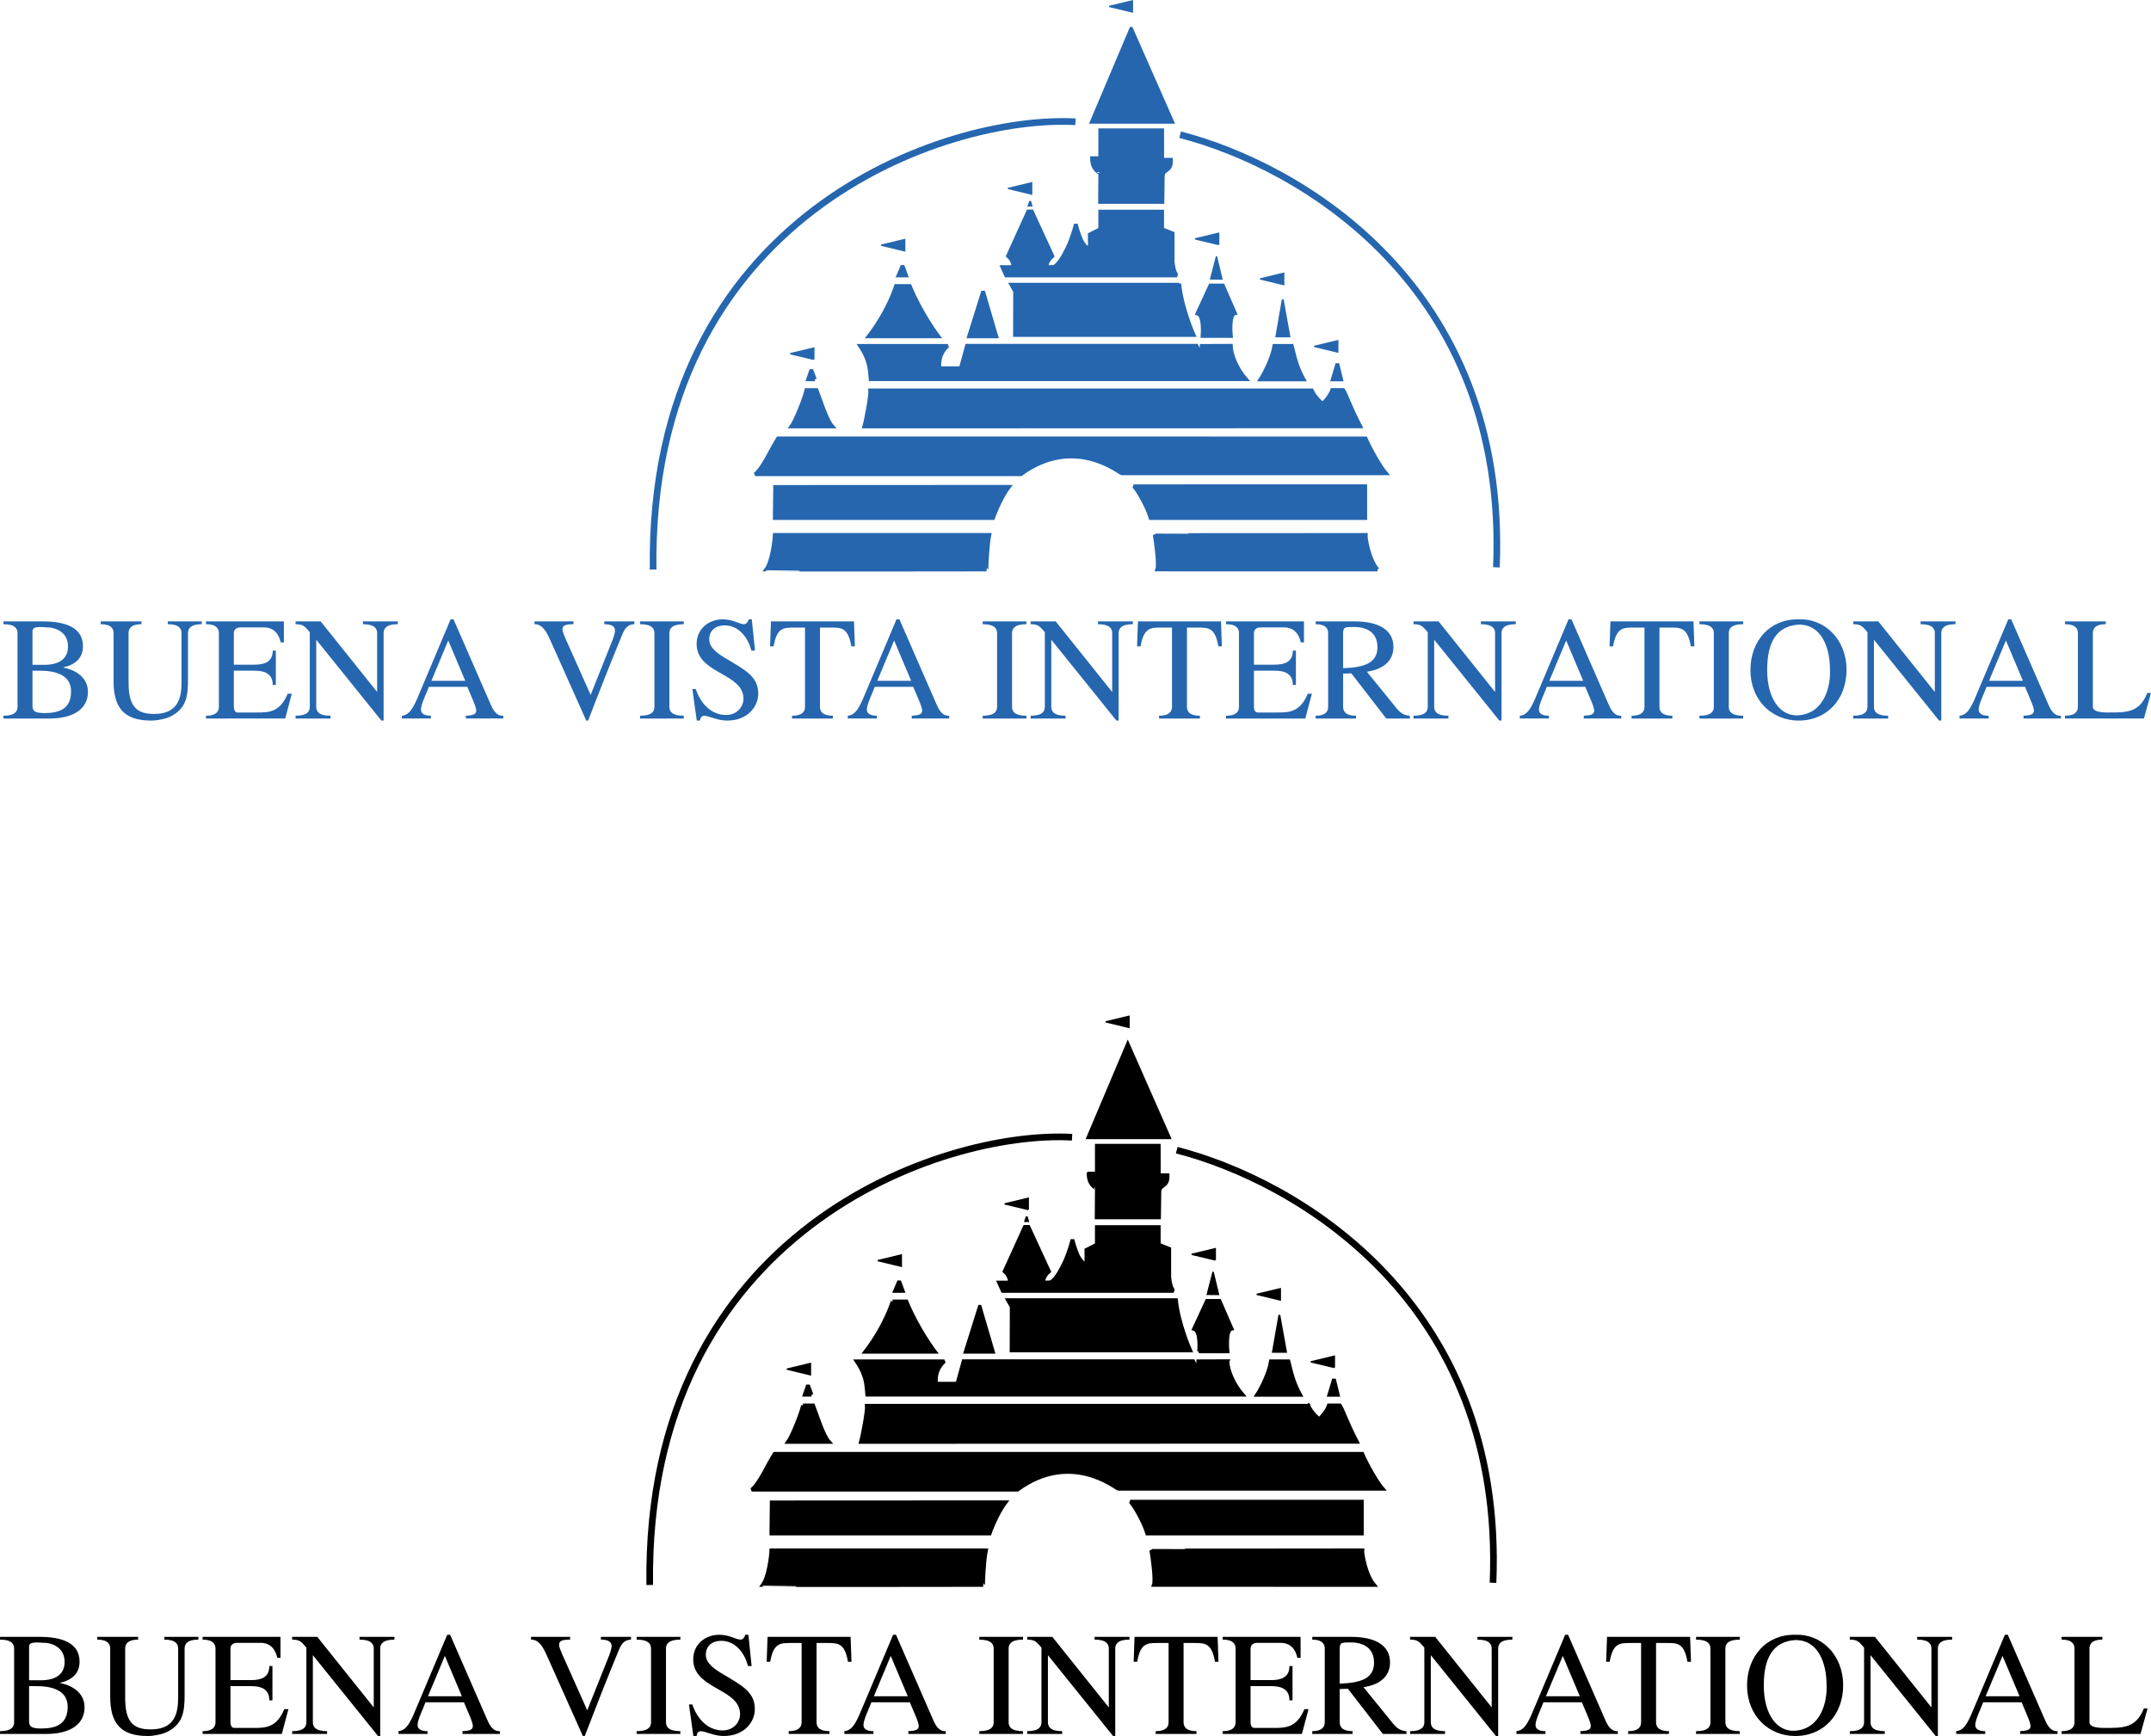
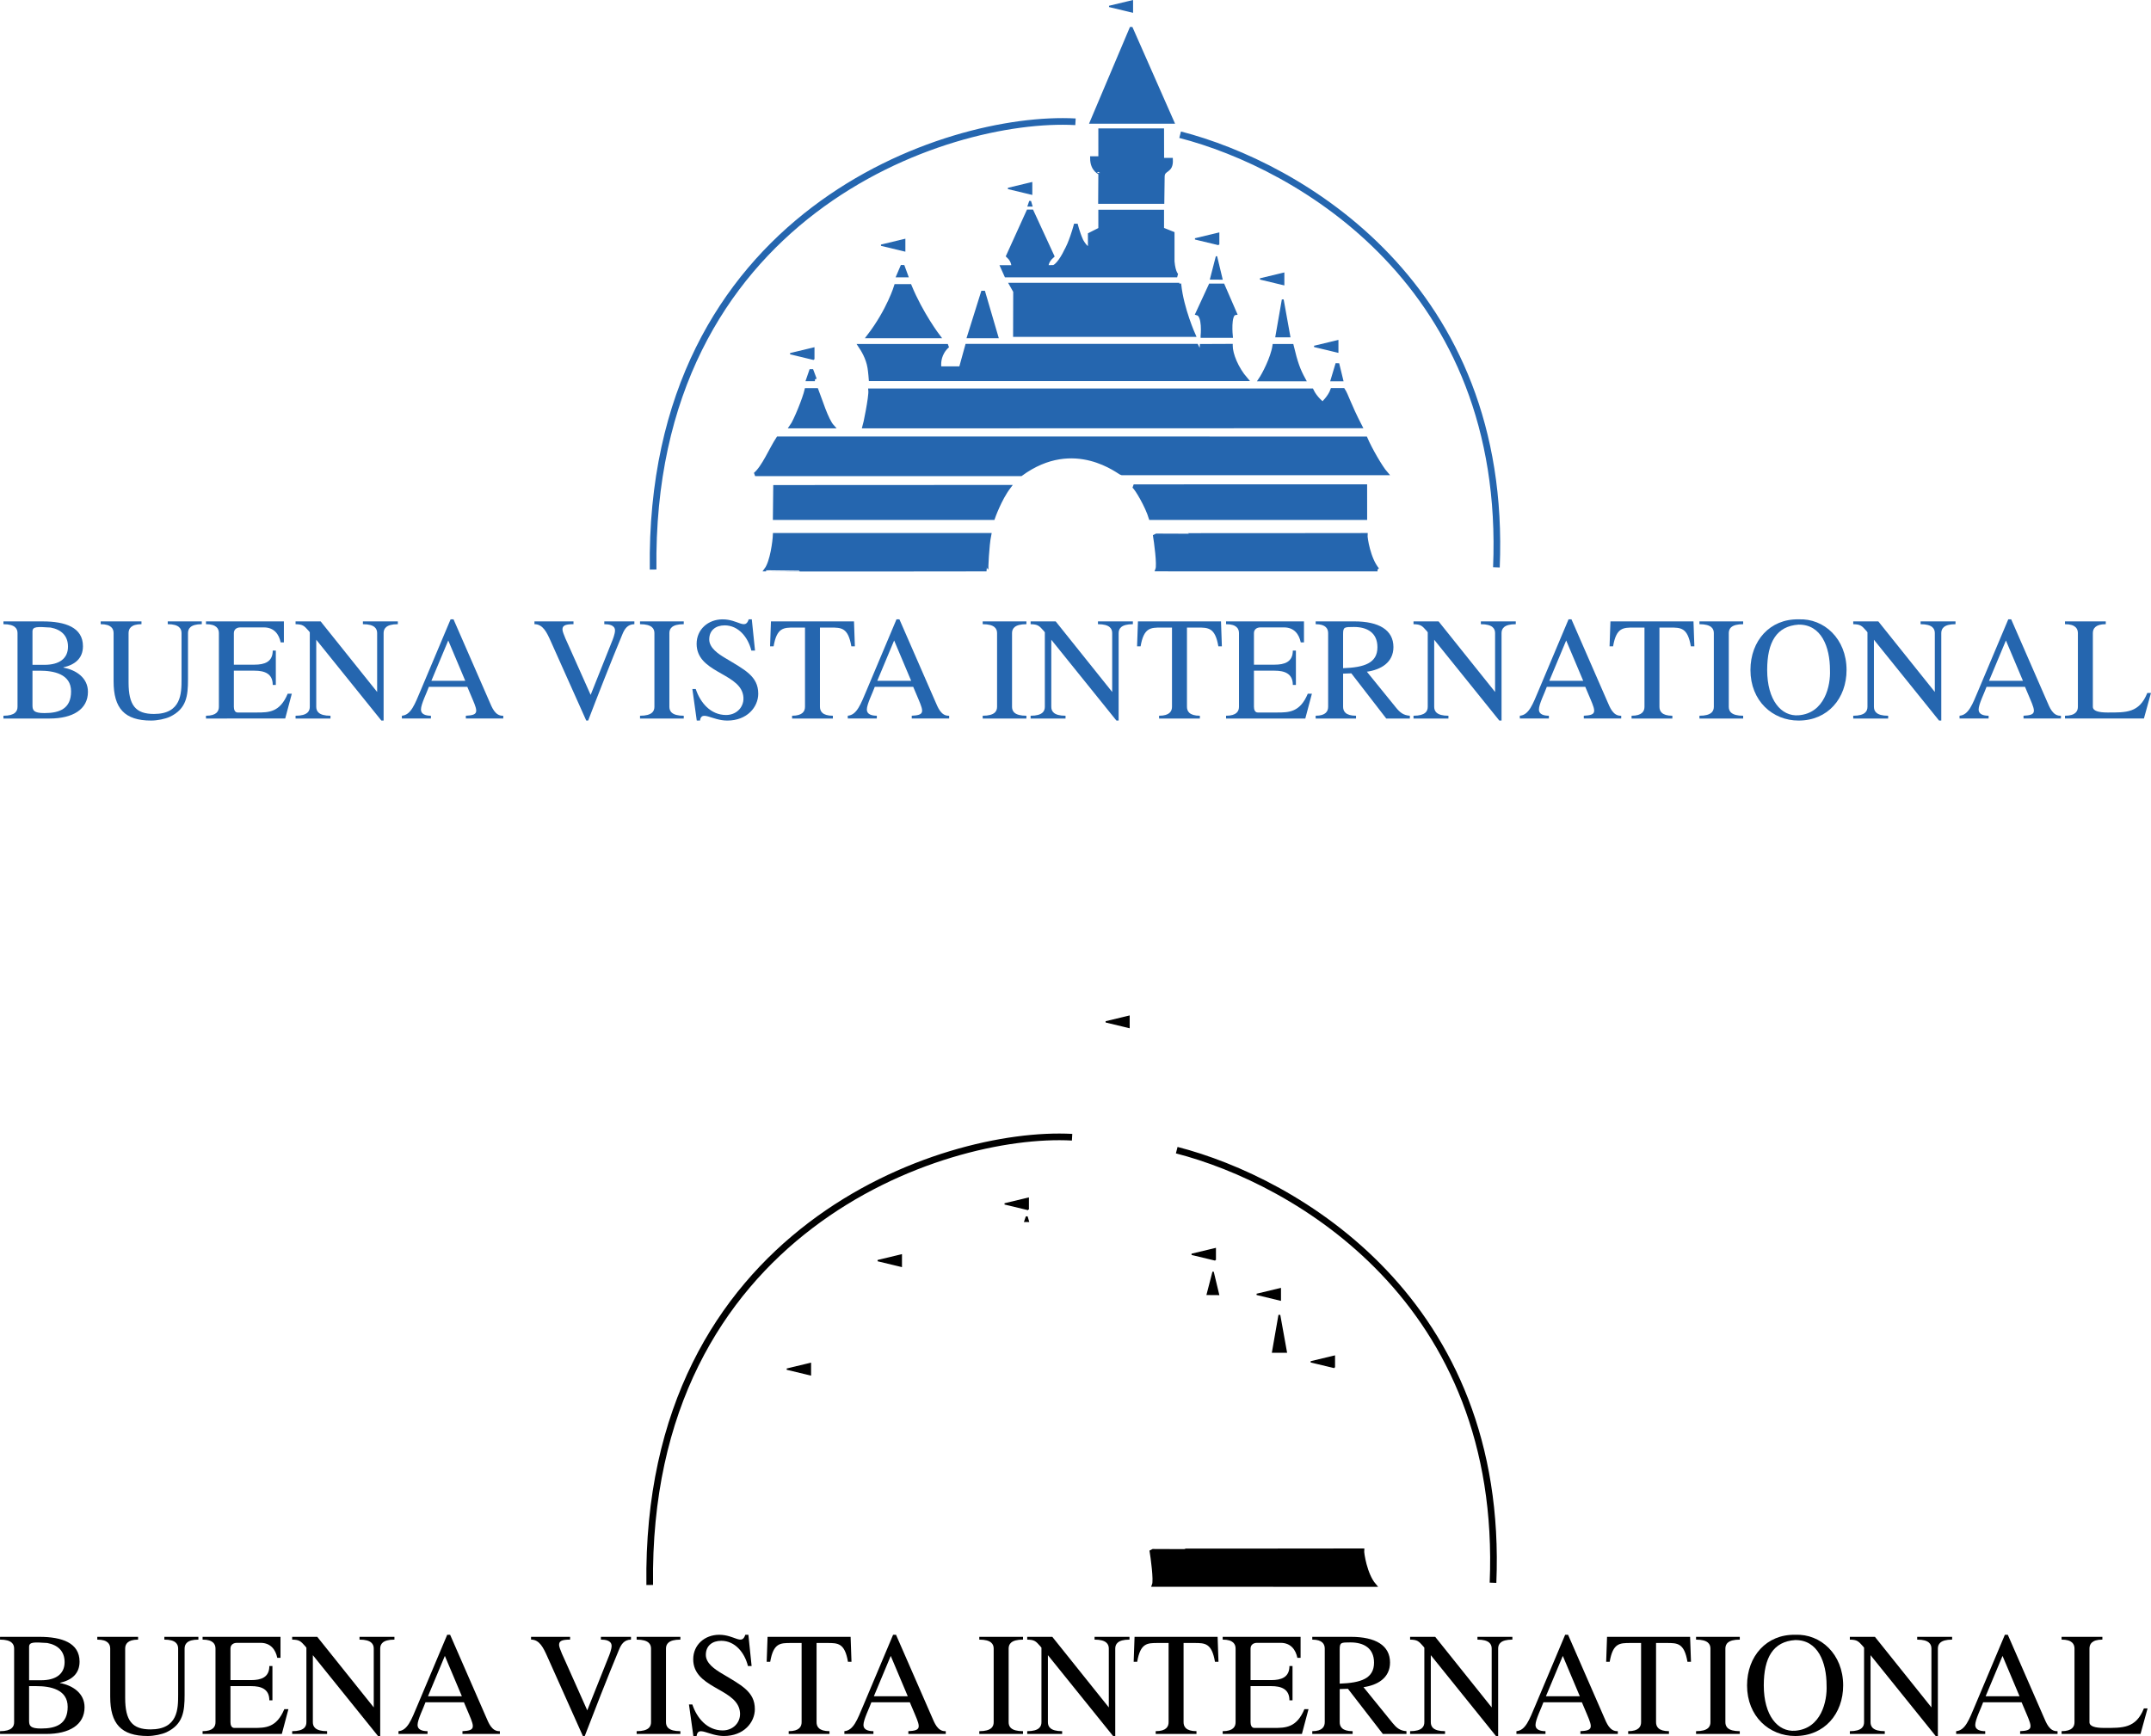
<svg xmlns="http://www.w3.org/2000/svg" width="2500" height="2018" viewBox="0 0 351.858 284.029">
  <path d="M214.575 63.862c.6 1.285 1.781 2.195 1.781 2.195s1.173-1.094 1.571-2.255h1.803c.535.795.944 2.377 2.795 5.959l-81.126.022c.042-.123 1.052-4.852.943-5.921h72.233zM131.911 63.803h1.661c.628 1.595 1.616 4.897 2.598 5.98h-6.717c.661-.91 2.143-4.602 2.458-5.98zM223.332 79.541l.004 5.223h-35.118c-.577-1.923-2.242-4.782-2.771-5.214l37.885-.009zM185.039 4.713l6.716 15.227h-13.158l6.442-15.227zM178.623 25.875h1.348l-.003-4.564h10.143l.009 4.824h1.437c.09 2.08-1.328 1.374-1.347 2.773l-.055 4.136H179.94l.031-4.742c0 .001-1.348-.433-1.348-2.427zM165.737 43.688s.127-.937-.854-1.82l3.305-7.276h.601l3.365 7.296c-1.075.934-.94 1.8-.94 1.8l1.078-.018c.329 0 1.212-.806 2.11-2.712 0 0 .718-1.127 1.59-4.283 0 0 .296 1.336.925 2.723.808 1.43 1.347 1.3 1.347 1.3v-2.34l1.703-.86v-2.88h10.143v2.88l1.715.686v4.595c.18 1.994.732 2.295.732 2.295h-27.974c-.548-1.235-.081-.15-.628-1.385h1.782v-.001zM196.697 54.971s.34-3.376-.828-3.686l2.119-4.587h2.057l1.976 4.551c-1.033.173-.663 3.723-.663 3.723h-4.661v-.001zM192.928 46.57c.413 3.97 2.337 8.248 2.337 8.248h-29.242l.02-7.146-.621-1.101h27.506v-.001zM160.82 47.66l2.161 7.379h-4.473l2.312-7.379zM146.557 46.791h2.27c1.886 4.594 4.674 8.248 4.674 8.248h-11.417c3.3-4.297 4.473-8.248 4.473-8.248zM147.641 43.473l.586 1.6h-1.269l.683-1.6zM206.178 62.083c.521-.768 1.959-3.458 2.27-5.498h2.871c.672 2.819 1.095 3.951 1.938 5.498h-7.079zM218.768 59.507l.628 2.576h-1.401l.773-2.576zM201.35 56.565c-.005 1.382.938 3.722 2.468 5.487h-61.405s-.092-1.205-.205-1.895c-.27-1.647-1.121-2.965-1.525-3.572h14.354c-1.437 1.257-1.385 2.848-1.385 3.136 0 .645.321.523.321.523h3.187l1.015-3.678h37.556l.495.991.271.083.066-1.054 4.787-.021zM133.303 62.064h-1.123l.539-1.562.584 1.562zM126.787 79.664l38.273-.018c-1.539 2.02-2.612 5.118-2.612 5.118h-35.719l.058-5.1zM125.326 93.183c.94-1.28 1.361-4.641 1.402-5.67h35.118c-.359 1.733-.515 5.67-.467 5.67 0 0-36.031.054-36.053 0zM166.995 77.597h-43.473c1.382-1.15 2.576-4.105 3.744-5.876l96.127.002c.739 1.729 2.473 4.746 3.33 5.723h-43.246c-.305-.001-7.682-6.293-16.482.151z" fill="#2566af" stroke="#2566af" stroke-width=".605" stroke-miterlimit="2.613" />
  <path d="M193.044 22.041c19.427 5 53.662 24.619 51.739 70.78m-68.856-72.896c-21.157-1.154-69.863 15.172-69.094 73.258" fill="none" stroke="#2566af" stroke-width="1.089" stroke-miterlimit="3.864" />
  <path d="M225.339 93.183l-36.04-.006c.291-.762-.221-4.51-.413-5.664.048.049 34.489 0 34.517 0-.042.46.486 3.957 1.936 5.67z" fill="#2566af" stroke="#2566af" stroke-width=".605" stroke-miterlimit="2.613" />
  <path fill="#2566af" stroke="#2566af" stroke-width=".304" stroke-miterlimit="2.613" d="M168.256 33.65h.467l-.216-.731-.251.731zM210.918 55.039h-2.137l1.051-6.02 1.086 6.02z" />
  <path fill="#2566af" stroke="#2566af" stroke-width=".216" stroke-miterlimit="2.613" d="M185.238 1.961l-3.798-.912 3.798-.912v1.824zM198.991 41.949l.89 3.704-1.844-.013.954-3.691zM199.352 40.011l-3.857-.927 3.857-.925v1.852zM209.988 46.562l-3.857-.926 3.857-.927v1.853zM218.834 57.6l-3.856-.926 3.856-.926V57.6zM168.756 31.759l-3.856-.926 3.856-.927v1.853zM147.991 41.043l-3.856-.926 3.856-.927v1.853zM133.124 58.795l-3.856-.926 3.856-.926v1.852z" />
  <path d="M2.859 115.637c0 .697-.36 1.465-2.304 1.465v.456h7.561c3.768 0 6.264-1.488 6.264-4.368 0-2.305-1.944-3.576-4.008-3.961v-.048c1.848-.408 3.192-1.44 3.192-3.456 0-3.072-2.88-4.057-6.577-4.057H.556v.457c1.944 0 2.304.768 2.304 1.465v12.047h-.001zm2.449-5.905h1.2c2.256 0 5.112.528 5.112 3.385 0 2.808-1.848 3.551-4.344 3.551-1.753 0-1.969-.431-1.969-1.271v-5.665h.001zm0-.96v-5.448c0-.84.769-.792 2.976-.648 1.68.312 2.833 1.296 2.833 3.121 0 1.943-1.416 2.975-3.84 2.975H5.308z" fill-rule="evenodd" clip-rule="evenodd" fill="#2566af" />
  <path d="M18.578 111.485c0 4.391 1.776 6.408 6.145 6.408 1.008 0 2.304-.265 3.072-.624 2.712-1.296 2.952-3.408 2.952-6.122v-7.559c0-.697.36-1.465 2.256-1.465v-.457h-5.569v.457c1.896 0 2.256.768 2.256 1.465v7.559c0 2.28-.024 5.665-4.512 5.665-3 0-4.152-1.416-4.152-5.16v-8.064c0-.697.36-1.465 2.112-1.465v-.457h-6.673v.457c1.752 0 2.112.768 2.112 1.465v7.897h.001zM46.65 117.557l1.08-4.057h-.672c-1.272 3.049-3.097 3.073-5.017 3.073h-3.168c-.48 0-.624-.504-.624-.937v-5.904h3.384c1.608 0 2.977.456 2.977 2.329h.504v-5.617h-.504c0 1.872-1.369 2.304-2.977 2.304H38.25v-5.16c0-.601.457-.937 1.056-.937h3.864c1.68 0 2.472 1.152 2.736 2.448h.528v-3.433H33.689v.457c1.752 0 2.112.768 2.112 1.465v12.048c0 .697-.36 1.465-2.112 1.465v.456H46.65zM62.746 103.589c0-.697.359-1.465 2.328-1.465v-.457h-5.713v.457c1.968 0 2.328.768 2.328 1.465v9.624l-9.24-11.545h-4.105v.457c1.176.024 1.392.24 2.136 1.08l.192.241v12.192c0 .697-.36 1.465-2.328 1.465v.456h5.712v-.456c-1.968 0-2.328-.768-2.328-1.465v-10.969l10.657 13.226h.361v-14.306z" fill="#2566af" />
  <path d="M74.184 101.332h-.48l-4.872 11.569c-.984 2.328-1.608 4.08-3.097 4.2v.456h4.752v-.456c-.816 0-1.631-.216-1.631-1.008 0-.888.983-2.808 1.295-3.721h6.289l.864 2.041c.912 2.137.936 2.593-1.104 2.688v.456h6.121v-.456c-1.344.072-1.848-1.368-2.28-2.353l-5.857-13.416zm-.864 3.456l2.784 6.601H70.56l2.76-6.601z" fill-rule="evenodd" clip-rule="evenodd" fill="#2566af" />
  <path d="M95.896 117.894h.312c1.32-3.457 3.792-9.793 5.569-14.041.384-.96.864-1.705 1.992-1.729v-.457h-4.921v.457c.696 0 1.752.12 1.752 1.032 0 .552-.359 1.488-.576 1.992l-3.409 8.545-3.504-7.849c-.216-.48-1.104-2.328-1.104-2.833 0-.576.265-.888 1.801-.888v-.457h-6.385v.457c1.392 0 2.016 1.344 2.664 2.784l5.809 12.987zM109.494 103.589c0-.697.36-1.465 2.352-1.465v-.457h-7.152v.457c1.992 0 2.352.768 2.352 1.465v12.048c0 .697-.359 1.465-2.352 1.465v.456h7.152v-.456c-1.992 0-2.352-.768-2.352-1.465v-12.048zM113.974 117.894h.528c.24-1.752 1.968 0 4.465 0 3.264 0 5.064-2.232 5.064-4.393 0-2.879-2.208-3.912-5.472-5.88-1.033-.625-2.545-1.608-2.545-3 0-1.512 1.08-2.304 2.521-2.304 2.232 0 3.816 1.896 4.369 4.128h.6l-.528-5.112h-.504c-.576 1.776-1.729 0-4.272 0-2.353 0-4.248 1.632-4.248 4.008 0 4.584 6.552 4.729 7.536 8.088.552 1.873-.768 3.553-2.712 3.553-2.543 0-4.224-2.017-4.968-4.248h-.552l.718 5.16zM136.237 117.102c-1.752 0-2.112-.768-2.112-1.465v-12.961h1.729c1.776 0 2.88 0 3.408 3.072h.576l-.144-4.081h-13.585l-.144 4.081h.576c.529-3.072 1.632-3.072 3.408-3.072h1.729v12.961c0 .697-.36 1.465-2.112 1.465v.456h6.672v-.456h-.001z" fill="#2566af" />
  <path d="M147.125 101.332h-.48l-4.873 11.569c-.984 2.328-1.608 4.08-3.096 4.2v.456h4.752v-.456c-.816 0-1.632-.216-1.632-1.008 0-.888.984-2.808 1.297-3.721h6.288l.864 2.041c.912 2.137.936 2.593-1.104 2.688v.456h6.121v-.456c-1.344.072-1.848-1.368-2.28-2.353l-5.857-13.416zm-.864 3.456l2.784 6.601H143.5l2.761-6.601z" fill-rule="evenodd" clip-rule="evenodd" fill="#2566af" />
  <path d="M165.547 103.589c0-.697.36-1.465 2.352-1.465v-.457h-7.153v.457c1.992 0 2.353.768 2.353 1.465v12.048c0 .697-.361 1.465-2.353 1.465v.456h7.153v-.456c-1.992 0-2.352-.768-2.352-1.465v-12.048zM182.987 103.589c0-.697.36-1.465 2.329-1.465v-.457h-5.713v.457c1.968 0 2.328.768 2.328 1.465v9.624l-9.241-11.545h-4.104v.457c1.176.024 1.392.24 2.136 1.08l.192.241v12.192c0 .697-.36 1.465-2.328 1.465v.456h5.712v-.456c-1.968 0-2.328-.768-2.328-1.465v-10.969l10.656 13.226h.36v-14.306h.001zM196.274 117.102c-1.752 0-2.112-.768-2.112-1.465v-12.961h1.728c1.776 0 2.881 0 3.409 3.072h.575l-.144-4.081h-13.585l-.145 4.081h.577c.527-3.072 1.633-3.072 3.407-3.072h1.729v12.961c0 .697-.36 1.465-2.112 1.465v.456h6.673v-.456zM213.521 117.557l1.08-4.057h-.672c-1.272 3.049-3.097 3.073-5.017 3.073h-3.169c-.479 0-.623-.504-.623-.937v-5.904h3.385c1.607 0 2.976.456 2.976 2.329h.504v-5.617h-.504c0 1.872-1.368 2.304-2.976 2.304h-3.385v-5.16c0-.601.456-.937 1.057-.937h3.863c1.68 0 2.472 1.152 2.736 2.448h.528v-3.433h-12.745v.457c1.752 0 2.113.768 2.113 1.465v12.048c0 .697-.361 1.465-2.113 1.465v.456h12.962z" fill="#2566af" />
  <path d="M217.256 115.637c0 .697-.36 1.465-2.041 1.465v.456h6.602v-.456c-1.753 0-2.112-.768-2.112-1.465v-5.424l1.345-.048 5.712 7.392h3.863v-.456c-1.079-.072-1.632-.552-2.279-1.344l-4.753-5.858c2.256-.312 4.345-1.488 4.345-4.032 0-2.808-2.4-4.201-6.385-4.201h-6.337v.457c1.681 0 2.041.768 2.041 1.465v12.049h-.001zm2.448-11.929c0-1.128.216-1.128 1.775-1.128 2.16 0 3.841.937 3.841 3.312 0 2.592-2.137 3.312-5.616 3.432v-5.616z" fill-rule="evenodd" clip-rule="evenodd" fill="#2566af" />
  <path d="M245.623 103.589c0-.697.36-1.465 2.328-1.465v-.457h-5.712v.457c1.968 0 2.328.768 2.328 1.465v9.624l-9.241-11.545h-4.104v.457c1.177.024 1.393.24 2.137 1.08l.192.241v12.192c0 .697-.36 1.465-2.329 1.465v.456h5.713v-.456c-1.969 0-2.328-.768-2.328-1.465v-10.969l10.656 13.226h.36v-14.306z" fill="#2566af" />
  <path d="M257.062 101.332h-.479l-4.873 11.569c-.983 2.328-1.607 4.08-3.096 4.2v.456h4.752v-.456c-.815 0-1.632-.216-1.632-1.008 0-.888.984-2.808 1.296-3.721h6.289l.864 2.041c.912 2.137.936 2.593-1.104 2.688v.456h6.121v-.456c-1.345.072-1.849-1.368-2.281-2.353l-5.857-13.416zm-.864 3.456l2.784 6.601h-5.545l2.761-6.601z" fill-rule="evenodd" clip-rule="evenodd" fill="#2566af" />
  <path d="M273.565 117.102c-1.752 0-2.112-.768-2.112-1.465v-12.961h1.729c1.776 0 2.881 0 3.408 3.072h.576l-.145-4.081h-13.584l-.145 4.081h.576c.527-3.072 1.632-3.072 3.408-3.072h1.728v12.961c0 .697-.359 1.465-2.112 1.465v.456h6.673v-.456zM282.796 103.589c0-.697.36-1.465 2.353-1.465v-.457h-7.152v.457c1.992 0 2.352.768 2.352 1.465v12.048c0 .697-.359 1.465-2.352 1.465v.456h7.152v-.456c-1.992 0-2.353-.768-2.353-1.465v-12.048z" fill="#2566af" />
  <path d="M294.212 101.332c-4.681-.096-7.872 3.504-7.872 8.281 0 5.088 3.647 8.28 7.872 8.28 4.801 0 7.849-3.649 7.849-8.28 0-5.113-3.696-8.472-7.849-8.281zm0 .864c3.721-.048 5.137 3.648 5.137 7.417.12 2.567-.864 7.08-5.137 7.416-2.832.216-5.136-2.472-5.136-7.416 0-4.585 1.56-7.177 5.136-7.417z" fill-rule="evenodd" clip-rule="evenodd" fill="#2566af" />
  <path d="M317.557 103.589c0-.697.359-1.465 2.328-1.465v-.457h-5.713v.457c1.968 0 2.328.768 2.328 1.465v9.624l-9.241-11.545h-4.104v.457c1.177.024 1.393.24 2.137 1.08l.191.241v12.192c0 .697-.359 1.465-2.328 1.465v.456h5.713v-.456c-1.968 0-2.328-.768-2.328-1.465v-10.969l10.657 13.226h.36v-14.306z" fill="#2566af" />
  <path d="M328.994 101.332h-.479l-4.874 11.569c-.983 2.328-1.607 4.08-3.096 4.2v.456h4.753v-.456c-.816 0-1.633-.216-1.633-1.008 0-.888.984-2.808 1.296-3.721h6.29l.863 2.041c.912 2.137.936 2.593-1.104 2.688v.456h6.12v-.456c-1.344.072-1.848-1.368-2.28-2.353l-5.856-13.416zm-.863 3.456l2.785 6.601h-5.546l2.761-6.601z" fill-rule="evenodd" clip-rule="evenodd" fill="#2566af" />
  <path d="M350.706 117.557l1.152-4.176h-.601c-1.319 3.288-3.456 3.192-6.504 3.192-1.488 0-2.4-.264-2.4-.937v-12.048c0-.697.36-1.465 2.113-1.465v-.457h-6.674v.457c1.752 0 2.112.768 2.112 1.465v12.048c0 .697-.36 1.465-2.112 1.465v.456h12.914z" fill="#2566af" />
-   <path d="M214.02 229.998c.6 1.285 1.781 2.195 1.781 2.195s1.172-1.094 1.572-2.256h1.803c.533.795.943 2.379 2.795 5.959l-81.127.023c.041-.123 1.053-4.852.943-5.922h72.233v.001zM131.355 229.939h1.662c.628 1.594 1.616 4.896 2.597 5.98h-6.716c.662-.909 2.143-4.603 2.457-5.98zM222.777 245.678l.004 5.223h-35.119c-.576-1.924-2.242-4.781-2.77-5.215l37.885-.008zM184.484 170.85l6.715 15.226h-13.158l6.443-15.226zM178.068 192.012h1.348l-.004-4.564h10.143l.01 4.824H191c.09 2.08-1.328 1.373-1.346 2.773l-.055 4.137h-10.215l.031-4.742c.001-.001-1.347-.434-1.347-2.428zM165.182 209.824s.127-.938-.854-1.82l3.306-7.277h.601l3.365 7.297c-1.075.934-.94 1.801-.94 1.801l1.078-.018c.329 0 1.212-.807 2.111-2.713 0 0 .718-1.127 1.589-4.283 0 0 .296 1.336.924 2.723.809 1.43 1.347 1.301 1.347 1.301v-2.34l1.703-.861v-2.879h10.143v2.879l1.715.688v4.594c.18 1.994.732 2.295.732 2.295h-27.974c-.548-1.234-.081-.15-.628-1.385h1.782v-.002zM196.143 221.107s.338-3.377-.828-3.688l2.119-4.586h2.057l1.975 4.551c-1.033.172-.664 3.723-.664 3.723h-4.659zM192.373 212.705c.412 3.971 2.336 8.248 2.336 8.248h-29.242l.019-7.146-.62-1.102h27.507zM160.265 213.795l2.162 7.379h-4.474l2.312-7.379zM146.002 212.928h2.271c1.886 4.594 4.673 8.246 4.673 8.246h-11.417c3.3-4.295 4.473-8.246 4.473-8.246zM147.085 209.609l.586 1.6h-1.269l.683-1.6zM205.623 228.219c.52-.768 1.957-3.459 2.27-5.498h2.871c.672 2.82 1.094 3.951 1.936 5.498h-7.077zM218.213 225.643l.629 2.576h-1.403l.774-2.576zM200.795 222.701c-.006 1.381.938 3.723 2.467 5.486h-61.404s-.092-1.203-.206-1.895c-.269-1.646-1.121-2.965-1.525-3.572h14.354c-1.437 1.258-1.385 2.848-1.385 3.135 0 .646.321.523.321.523h3.188l1.015-3.678h37.556l.494.992.271.082.066-1.055 4.788-.018zM132.748 228.201h-1.123l.539-1.562.584 1.562zM126.231 245.801l38.273-.018c-1.539 2.02-2.612 5.117-2.612 5.117h-35.719l.058-5.099zM124.771 259.32c.94-1.281 1.361-4.643 1.402-5.672h35.118c-.359 1.734-.515 5.672-.467 5.672 0 0-36.032.053-36.053 0zM166.439 243.732h-43.474c1.383-1.15 2.577-4.104 3.744-5.875l96.128.002c.738 1.729 2.471 4.746 3.33 5.723h-43.246c-.304 0-7.682-6.293-16.482.15z" stroke="#000" stroke-width=".605" stroke-miterlimit="2.613" />
  <path d="M192.488 188.178c19.428 5 53.662 24.619 51.74 70.779m-68.856-72.896c-21.157-1.152-69.864 15.174-69.094 73.26" fill="none" stroke="#000" stroke-width="1.089" stroke-miterlimit="3.864" />
  <path d="M224.783 259.32l-36.041-.008c.293-.762-.219-4.51-.412-5.664.049.049 34.49 0 34.518 0-.043.461.486 3.957 1.935 5.672z" stroke="#000" stroke-width=".605" stroke-miterlimit="2.613" />
  <path stroke="#000" stroke-width=".304" stroke-miterlimit="2.613" d="M167.701 199.785h.467l-.216-.73-.251.73zM210.363 221.174h-2.136l1.05-6.02 1.086 6.02z" />
  <path stroke="#000" stroke-width=".216" stroke-miterlimit="2.613" d="M184.684 168.098l-3.799-.912 3.799-.913v1.825zM198.436 208.084l.89 3.705-1.844-.014.954-3.691zM198.797 206.146l-3.858-.925 3.858-.926v1.851zM209.434 212.699l-3.858-.928 3.858-.925v1.853zM218.279 223.736l-3.857-.925 3.857-.926v1.851zM168.201 197.895l-3.856-.926 3.856-.926v1.852zM147.437 207.18l-3.857-.928 3.857-.926v1.854zM132.568 224.932l-3.856-.926 3.856-.928v1.854z" />
  <path d="M2.305 281.773c0 .697-.36 1.465-2.305 1.465v.455h7.561c3.769 0 6.265-1.488 6.265-4.367 0-2.305-1.944-3.576-4.008-3.961v-.049c1.848-.408 3.192-1.439 3.192-3.455 0-3.072-2.88-4.057-6.577-4.057H0v.455c1.944 0 2.305.77 2.305 1.465v12.049zm2.448-5.904h1.2c2.255 0 5.112.527 5.112 3.385 0 2.807-1.849 3.551-4.345 3.551-1.752 0-1.968-.432-1.968-1.271v-5.665h.001zm0-.961v-5.447c0-.84.768-.793 2.976-.648 1.68.312 2.833 1.295 2.833 3.121 0 1.943-1.416 2.975-3.84 2.975H4.753v-.001z" fill-rule="evenodd" clip-rule="evenodd" />
  <path d="M18.023 277.621c0 4.393 1.776 6.408 6.145 6.408 1.008 0 2.304-.264 3.072-.623 2.712-1.297 2.952-3.408 2.952-6.121v-7.561c0-.695.36-1.465 2.256-1.465v-.455H26.88v.455c1.896 0 2.256.77 2.256 1.465v7.561c0 2.279-.024 5.664-4.512 5.664-3.001 0-4.153-1.416-4.153-5.16v-8.064c0-.695.36-1.465 2.113-1.465v-.455h-6.673v.455c1.752 0 2.112.77 2.112 1.465v7.896zM46.096 283.693l1.08-4.057h-.672c-1.272 3.049-3.096 3.072-5.016 3.072h-3.169c-.48 0-.624-.504-.624-.936v-5.904h3.384c1.608 0 2.976.455 2.976 2.328h.505v-5.617h-.505c0 1.873-1.368 2.305-2.976 2.305h-3.384v-5.16c0-.6.456-.936 1.056-.936h3.864c1.68 0 2.472 1.152 2.737 2.447h.527v-3.432H33.134v.455c1.752 0 2.112.77 2.112 1.465v12.049c0 .697-.36 1.465-2.112 1.465v.455h12.962v.001zM62.19 269.725c0-.695.36-1.465 2.328-1.465v-.455h-5.712v.455c1.968 0 2.328.77 2.328 1.465v9.625l-9.241-11.545h-4.104v.455c1.176.025 1.392.24 2.136 1.08l.192.24v12.193c0 .697-.36 1.465-2.328 1.465v.455h5.712v-.455c-1.968 0-2.328-.768-2.328-1.465v-10.969l10.657 13.225h.36v-14.304z" />
  <path d="M73.629 267.469h-.48l-4.873 11.568c-.984 2.328-1.607 4.08-3.096 4.201v.455h4.752v-.455c-.816 0-1.632-.217-1.632-1.008 0-.889.984-2.809 1.296-3.721h6.289l.864 2.039c.912 2.137.937 2.594-1.104 2.689v.455h6.121v-.455c-1.344.072-1.848-1.369-2.28-2.354l-5.857-13.414zm-.864 3.455l2.784 6.602h-5.544l2.76-6.602z" fill-rule="evenodd" clip-rule="evenodd" />
  <path d="M95.341 284.029h.312c1.32-3.455 3.792-9.793 5.568-14.041.384-.959.864-1.703 1.992-1.729v-.455h-4.92v.455c.696 0 1.752.121 1.752 1.033 0 .551-.36 1.488-.576 1.992l-3.408 8.545-3.504-7.85c-.217-.48-1.105-2.328-1.105-2.832 0-.576.264-.889 1.8-.889v-.455h-6.385v.455c1.392 0 2.017 1.344 2.665 2.785l5.809 12.986zM108.939 269.725c0-.695.36-1.465 2.352-1.465v-.455h-7.152v.455c1.992 0 2.353.77 2.353 1.465v12.049c0 .697-.36 1.465-2.353 1.465v.455h7.152v-.455c-1.991 0-2.352-.768-2.352-1.465v-12.049zM113.418 284.029h.528c.24-1.752 1.968 0 4.465 0 3.264 0 5.064-2.232 5.064-4.393 0-2.879-2.208-3.912-5.473-5.879-1.032-.625-2.544-1.609-2.544-3.002 0-1.512 1.08-2.303 2.521-2.303 2.231 0 3.816 1.895 4.368 4.127h.6l-.527-5.111h-.505c-.576 1.775-1.728 0-4.271 0-2.353 0-4.249 1.631-4.249 4.008 0 4.584 6.553 4.729 7.537 8.088.552 1.873-.768 3.553-2.712 3.553-2.544 0-4.224-2.016-4.968-4.248h-.553l.719 5.16zM135.683 283.238c-1.753 0-2.112-.768-2.112-1.465v-12.961h1.729c1.775 0 2.879 0 3.408 3.072h.576l-.144-4.08h-13.585l-.144 4.08h.576c.528-3.072 1.632-3.072 3.408-3.072h1.729v12.961c0 .697-.36 1.465-2.112 1.465v.455h6.673v-.455h-.002z" />
  <path d="M146.569 267.469h-.479l-4.873 11.568c-.983 2.328-1.608 4.08-3.096 4.201v.455h4.752v-.455c-.816 0-1.632-.217-1.632-1.008 0-.889.985-2.809 1.297-3.721h6.288l.864 2.039c.912 2.137.936 2.594-1.104 2.689v.455h6.12v-.455c-1.344.072-1.848-1.369-2.28-2.354l-5.857-13.414zm-.864 3.455l2.785 6.602h-5.544l2.759-6.602z" fill-rule="evenodd" clip-rule="evenodd" />
  <path d="M164.992 269.725c0-.695.36-1.465 2.352-1.465v-.455h-7.153v.455c1.992 0 2.353.77 2.353 1.465v12.049c0 .697-.36 1.465-2.353 1.465v.455h7.153v-.455c-1.992 0-2.352-.768-2.352-1.465v-12.049zM182.432 269.725c0-.695.361-1.465 2.328-1.465v-.455h-5.713v.455c1.969 0 2.33.77 2.33 1.465v9.625l-9.241-11.545h-4.104v.455c1.177.025 1.393.24 2.136 1.08l.192.24v12.193c0 .697-.359 1.465-2.328 1.465v.455h5.712v-.455c-1.968 0-2.328-.768-2.328-1.465v-10.969l10.657 13.225h.359v-14.304zM195.719 283.238c-1.752 0-2.111-.768-2.111-1.465v-12.961h1.727c1.777 0 2.881 0 3.41 3.072h.574l-.143-4.08H185.59l-.145 4.08h.576c.529-3.072 1.633-3.072 3.408-3.072h1.729v12.961c0 .697-.359 1.465-2.111 1.465v.455h6.672v-.455zM212.967 283.693l1.08-4.057h-.672c-1.273 3.049-3.098 3.072-5.018 3.072h-3.168c-.48 0-.623-.504-.623-.936v-5.904h3.383c1.609 0 2.977.455 2.977 2.328h.504v-5.617h-.504c0 1.873-1.367 2.305-2.977 2.305h-3.383v-5.16c0-.6.455-.936 1.055-.936h3.865c1.68 0 2.471 1.152 2.736 2.447h.527v-3.432h-12.744v.455c1.752 0 2.111.77 2.111 1.465v12.049c0 .697-.359 1.465-2.111 1.465v.455h12.962v.001z" />
  <path d="M216.701 281.773c0 .697-.361 1.465-2.041 1.465v.455h6.602v-.455c-1.754 0-2.113-.768-2.113-1.465v-5.424l1.344-.049 5.713 7.393h3.863v-.455c-1.078-.072-1.631-.553-2.279-1.344l-4.752-5.857c2.256-.312 4.344-1.488 4.344-4.033 0-2.807-2.4-4.199-6.385-4.199h-6.336v.455c1.68 0 2.041.77 2.041 1.465v12.048h-.001zm2.447-11.929c0-1.127.217-1.127 1.775-1.127 2.16 0 3.842.936 3.842 3.312 0 2.592-2.137 3.312-5.617 3.432v-5.617z" fill-rule="evenodd" clip-rule="evenodd" />
  <path d="M245.068 269.725c0-.695.359-1.465 2.328-1.465v-.455h-5.713v.455c1.969 0 2.328.77 2.328 1.465v9.625l-9.24-11.545h-4.105v.455c1.178.025 1.393.24 2.137 1.08l.191.24v12.193c0 .697-.359 1.465-2.328 1.465v.455h5.713v-.455c-1.969 0-2.328-.768-2.328-1.465v-10.969l10.656 13.225h.361v-14.304z" />
  <path d="M256.506 267.469h-.479l-4.873 11.568c-.984 2.328-1.607 4.08-3.096 4.201v.455h4.752v-.455c-.816 0-1.633-.217-1.633-1.008 0-.889.984-2.809 1.297-3.721h6.289l.863 2.039c.912 2.137.936 2.594-1.104 2.689v.455h6.121v-.455c-1.346.072-1.85-1.369-2.281-2.354l-5.856-13.414zm-.863 3.455l2.785 6.602h-5.545l2.76-6.602z" fill-rule="evenodd" clip-rule="evenodd" />
  <path d="M273.01 283.238c-1.752 0-2.111-.768-2.111-1.465v-12.961h1.729c1.775 0 2.879 0 3.408 3.072h.576l-.145-4.08h-13.586l-.143 4.08h.576c.527-3.072 1.631-3.072 3.408-3.072h1.727v12.961c0 .697-.359 1.465-2.111 1.465v.455h6.672v-.455zM282.24 269.725c0-.695.361-1.465 2.354-1.465v-.455h-7.152v.455c1.992 0 2.352.77 2.352 1.465v12.049c0 .697-.359 1.465-2.352 1.465v.455h7.152v-.455c-1.992 0-2.354-.768-2.354-1.465v-12.049z" />
  <path d="M293.656 267.469c-4.68-.096-7.871 3.504-7.871 8.281 0 5.088 3.646 8.279 7.871 8.279 4.801 0 7.85-3.648 7.85-8.279 0-5.113-3.697-8.473-7.85-8.281zm0 .863c3.721-.047 5.137 3.648 5.137 7.418.121 2.566-.863 7.08-5.137 7.416-2.832.217-5.135-2.473-5.135-7.416 0-4.586 1.559-7.178 5.135-7.418z" fill-rule="evenodd" clip-rule="evenodd" />
  <path d="M317 269.725c0-.695.361-1.465 2.33-1.465v-.455h-5.713v.455c1.967 0 2.328.77 2.328 1.465v9.625l-9.242-11.545H302.6v.455c1.176.025 1.393.24 2.137 1.08l.191.24v12.193c0 .697-.359 1.465-2.328 1.465v.455h5.713v-.455c-1.969 0-2.328-.768-2.328-1.465v-10.969l10.656 13.225H317v-14.304z" />
  <path d="M328.439 267.469h-.48l-4.873 11.568c-.982 2.328-1.607 4.08-3.096 4.201v.455h4.754v-.455c-.816 0-1.633-.217-1.633-1.008 0-.889.984-2.809 1.295-3.721h6.289l.865 2.039c.912 2.137.936 2.594-1.105 2.689v.455h6.121v-.455c-1.344.072-1.848-1.369-2.281-2.354l-5.856-13.414zm-.863 3.455l2.783 6.602h-5.545l2.762-6.602z" fill-rule="evenodd" clip-rule="evenodd" />
  <path d="M350.15 283.693l1.152-4.176h-.6c-1.32 3.287-3.457 3.191-6.504 3.191-1.488 0-2.4-.264-2.4-.936v-12.049c0-.695.359-1.465 2.111-1.465v-.455h-6.672v.455c1.752 0 2.111.77 2.111 1.465v12.049c0 .697-.359 1.465-2.111 1.465v.455h12.913v.001z" />
</svg>